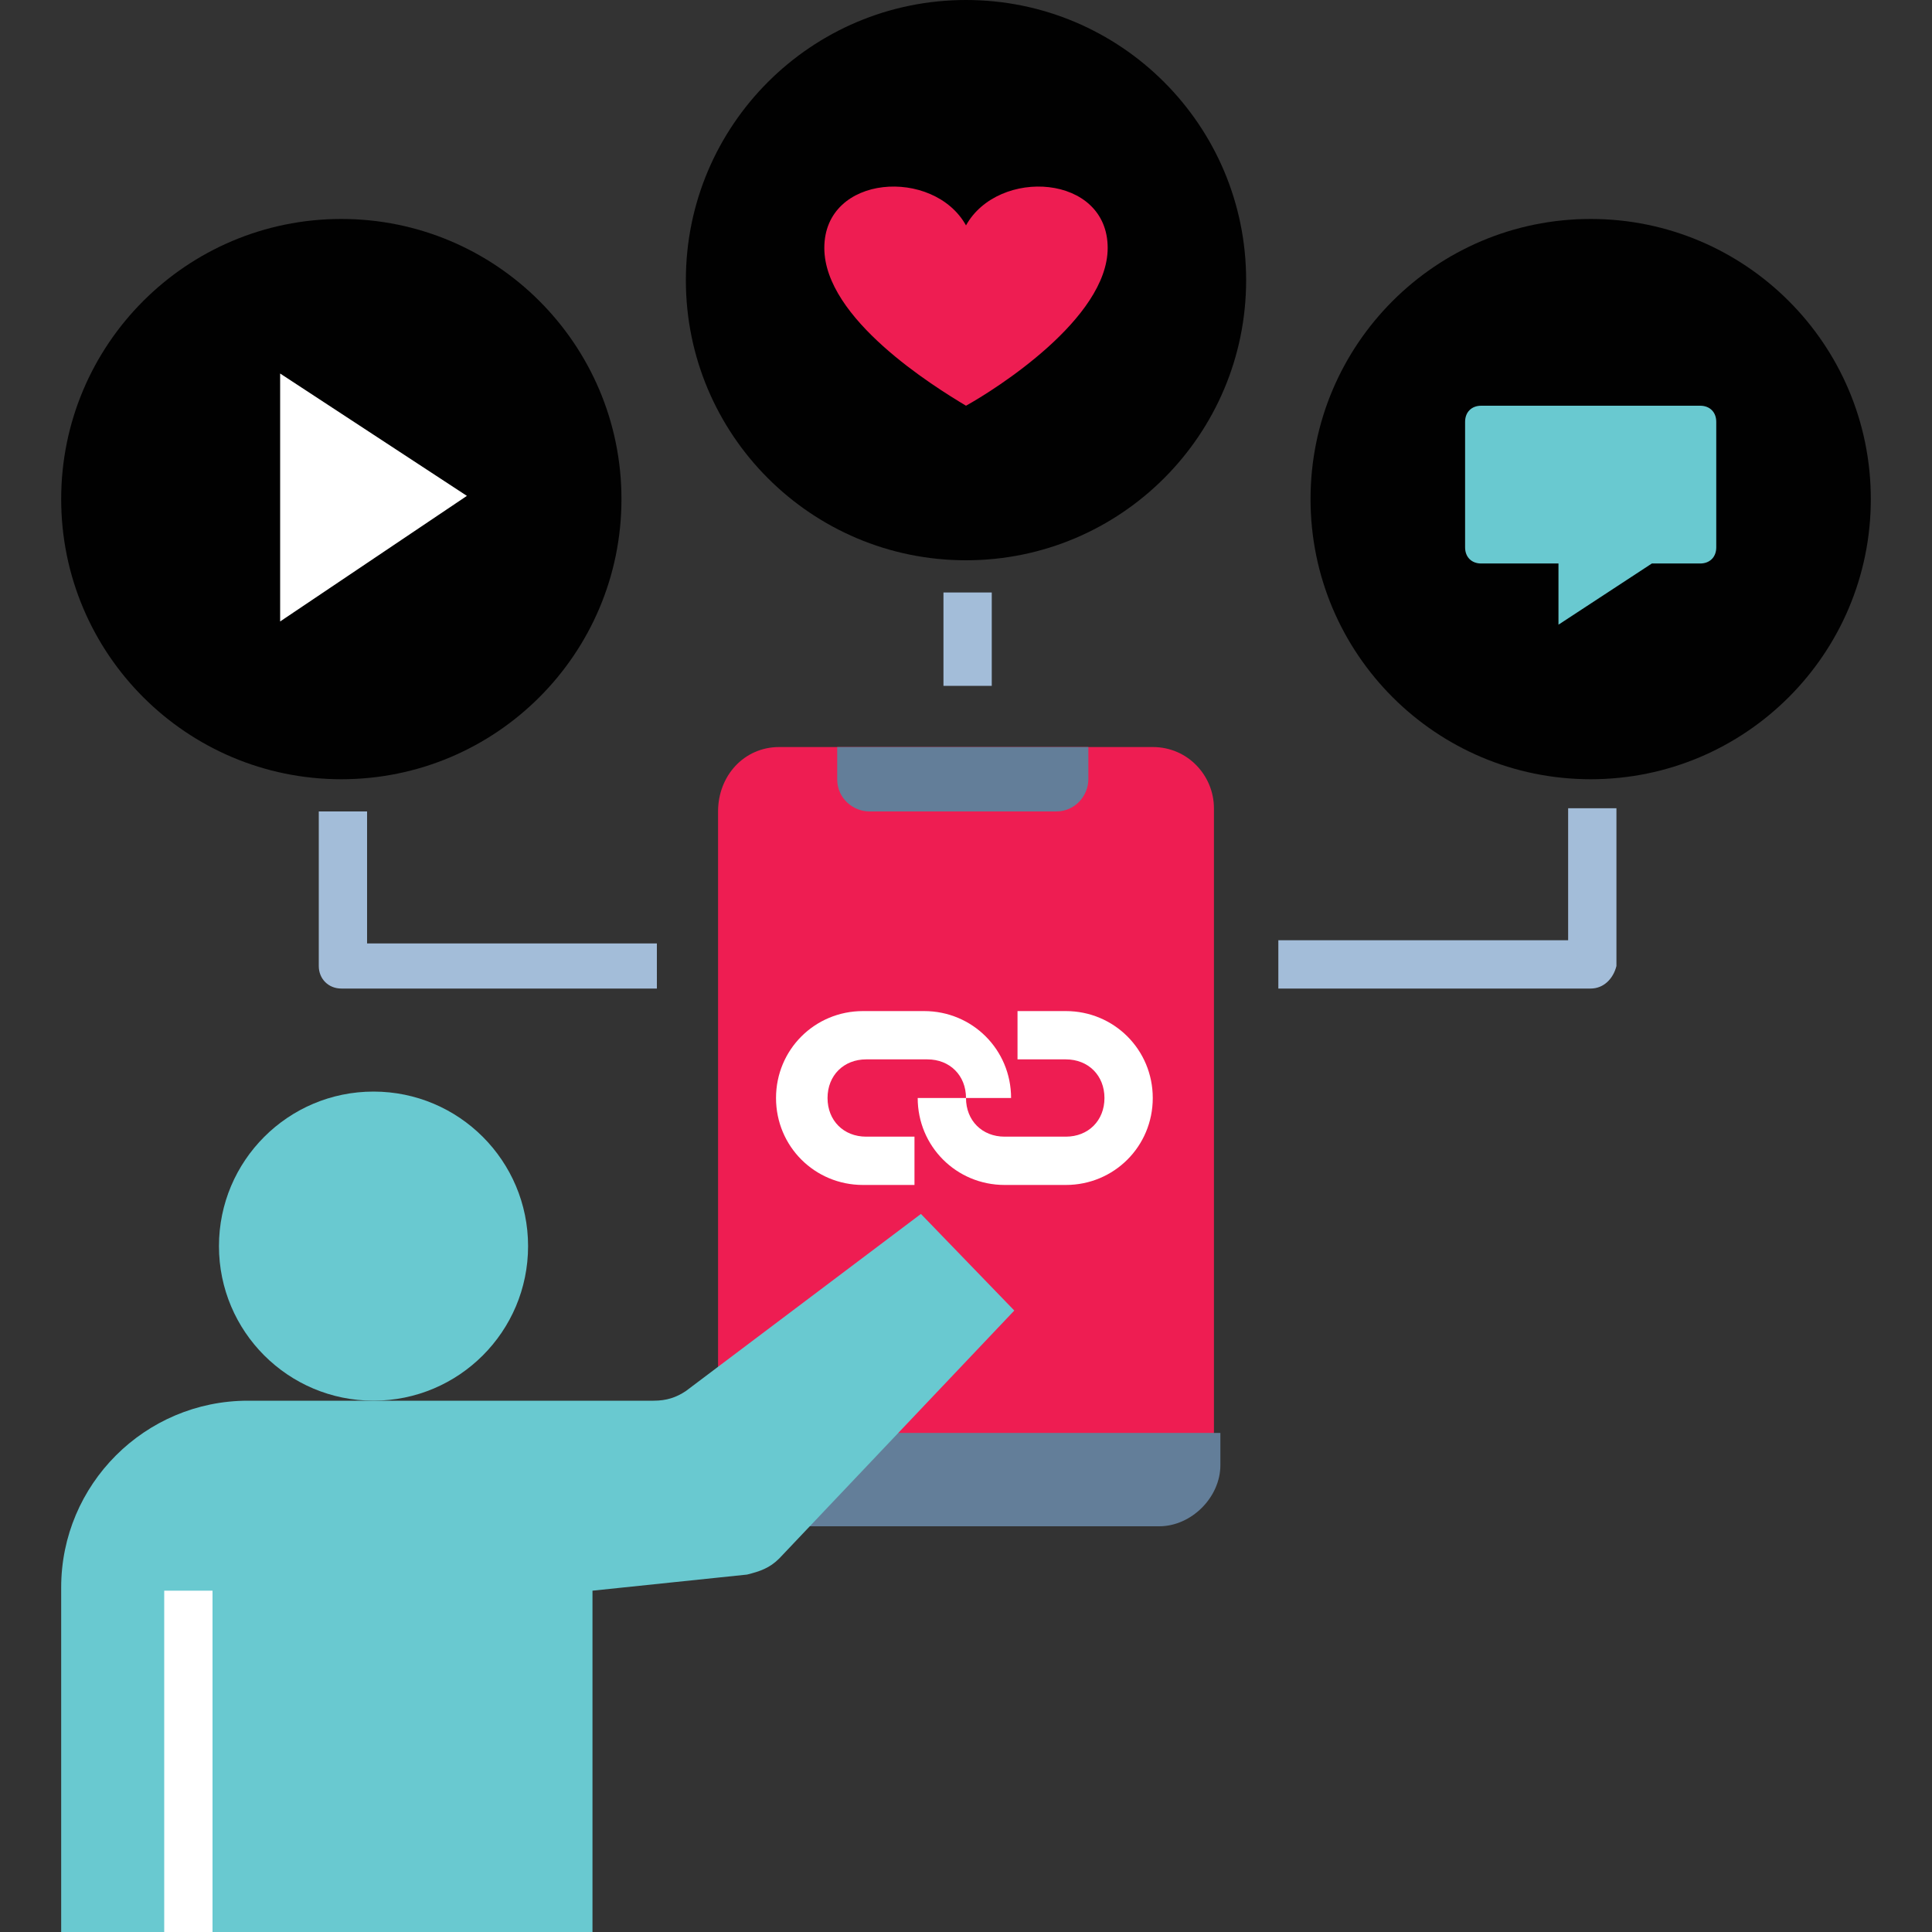
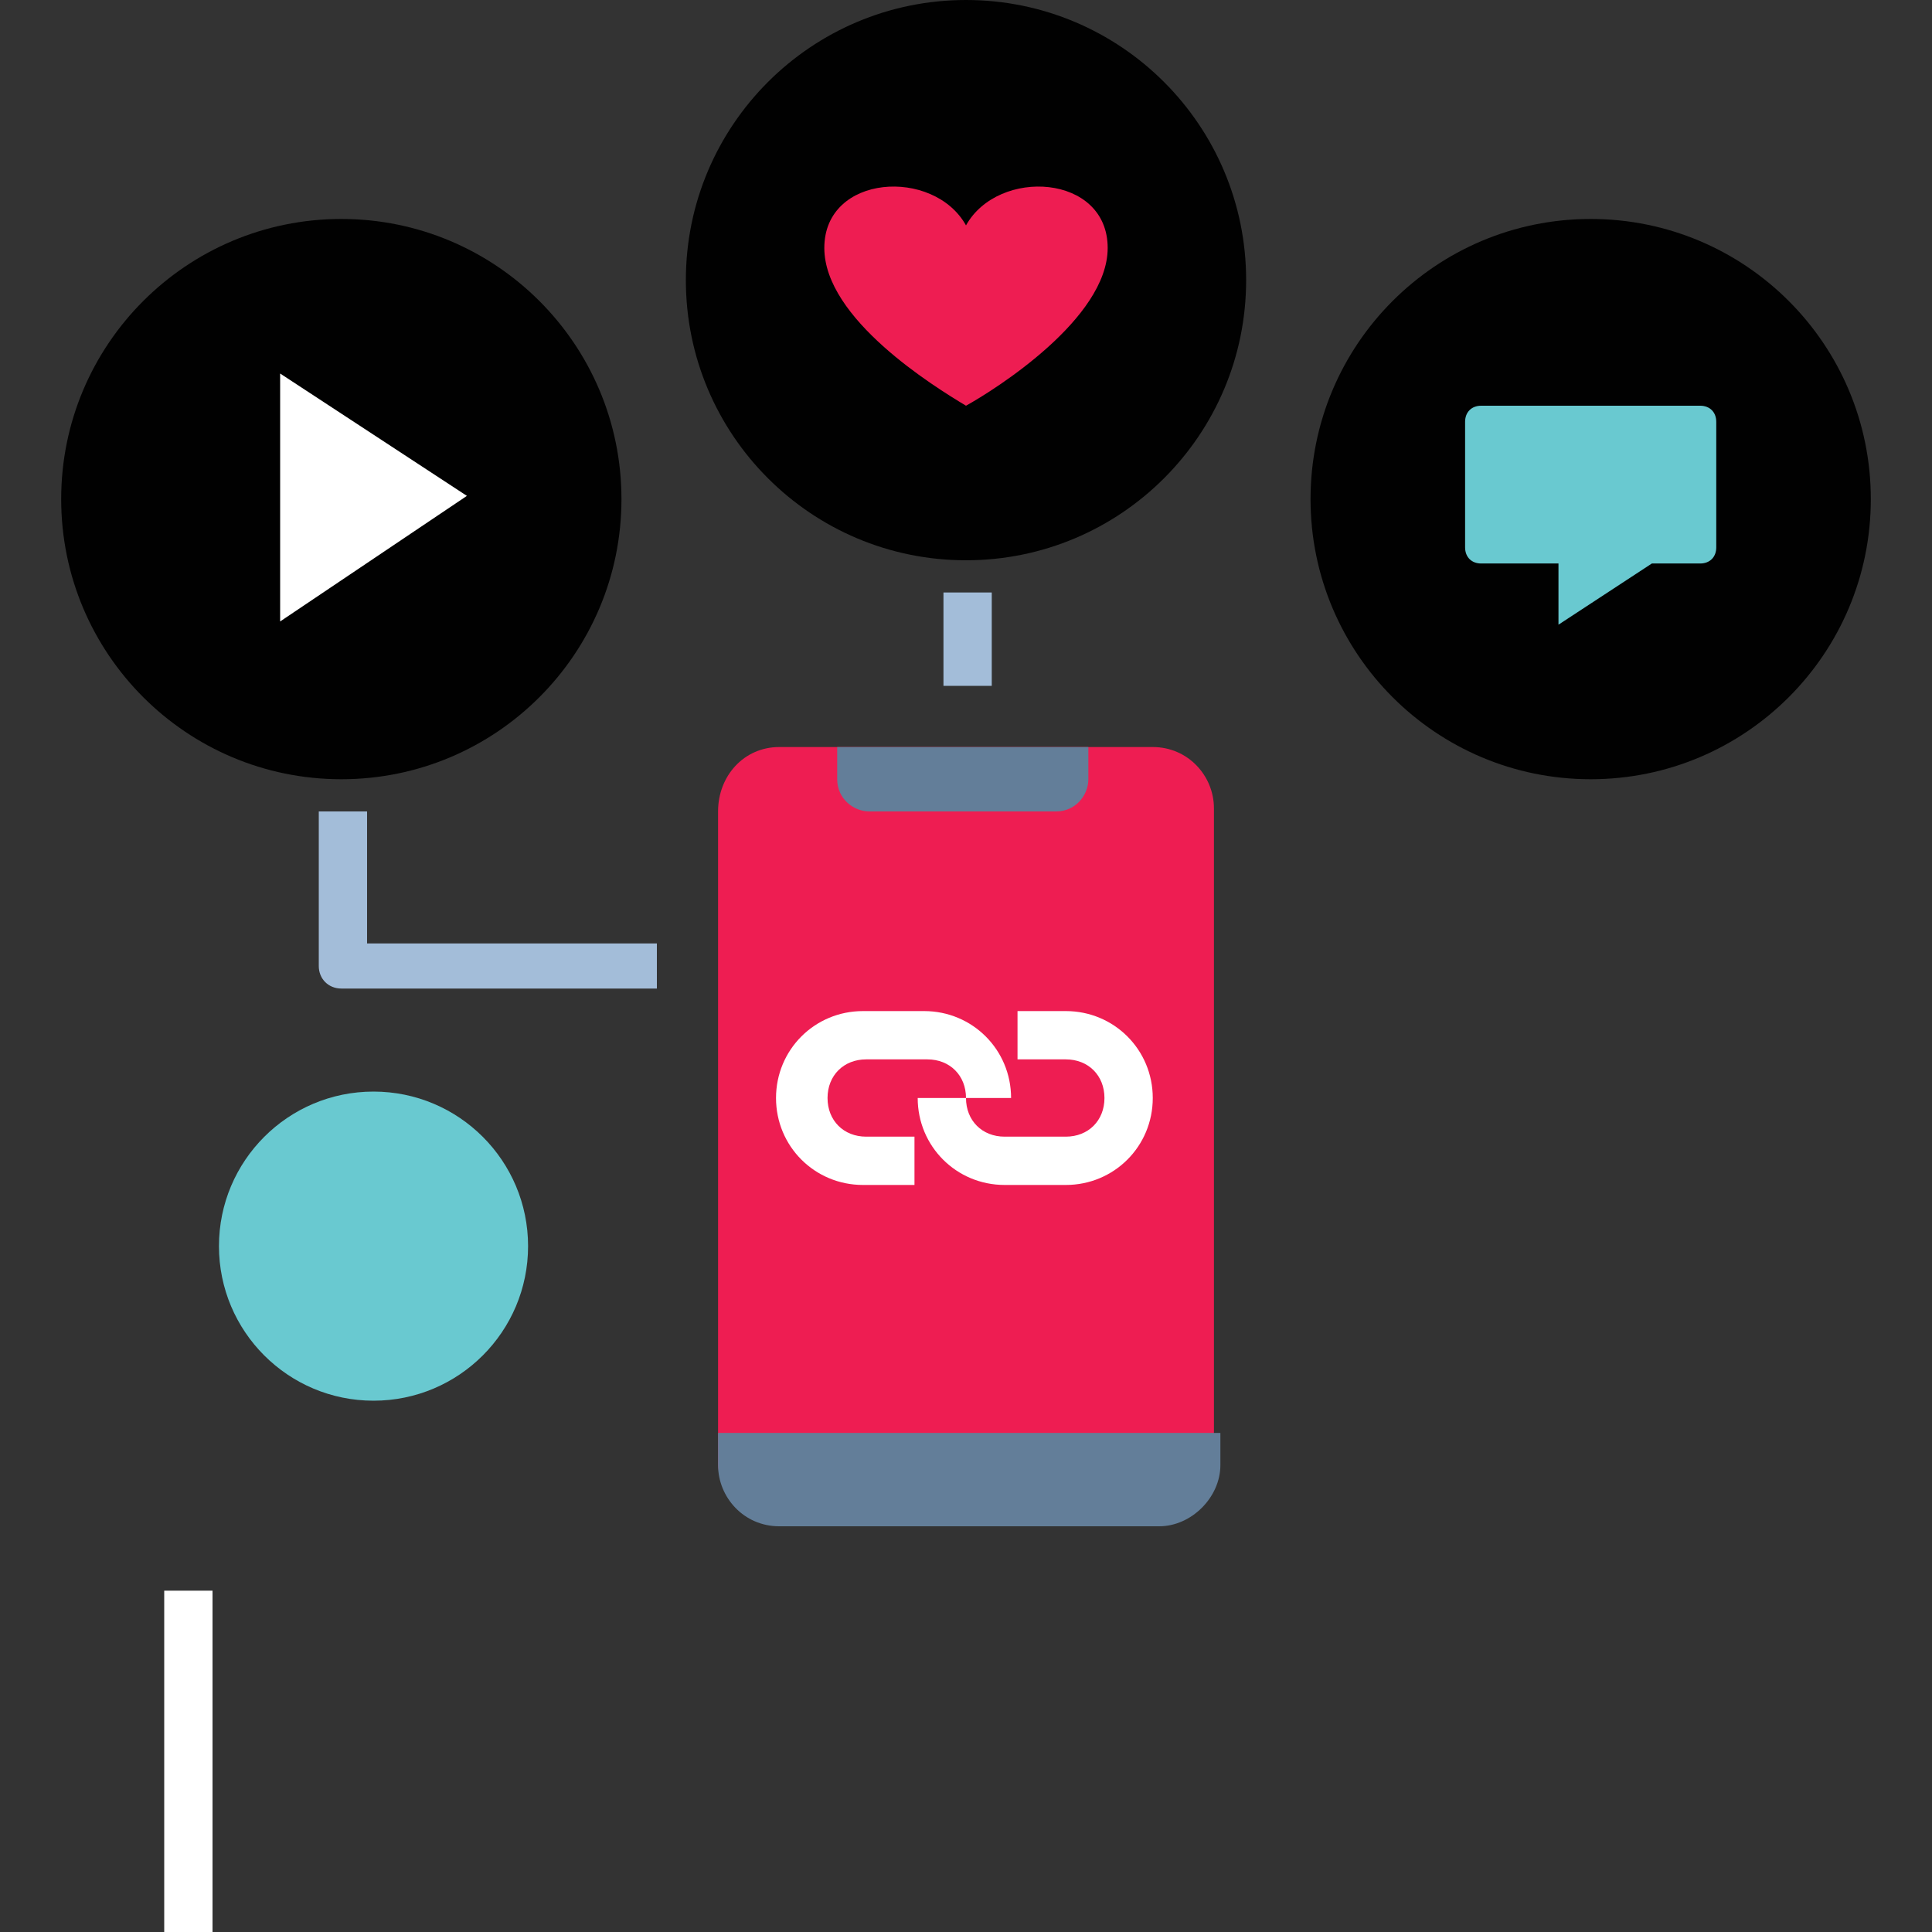
<svg xmlns="http://www.w3.org/2000/svg" version="1.1" id="Layer_1" x="0px" y="0px" width="60px" height="60px" viewBox="0 0 60 60" style="enable-background:new 0 0 60 60;" xml:space="preserve">
  <rect x="0" y="0" width="60" height="60" fill="#333333" stroke="none" />
  <style type="text/css">
	.st0{fill:#EE1D52;}
	.st1{fill:#010101;}
	.st2{fill:#637E99;}
	.st3{fill:#69C9D0;}
	.st4{fill:#FFFFFF;}
	.st5{fill:#A3BDD9;}
</style>
  <path class="st0" d="M24.2,23.2h11.6c1.1,0,1.9,0.9,1.9,1.9v20.3c0,1.1-0.9,1.9-1.9,1.9H24.2c-1.1,0-1.9-0.9-1.9-1.9V25.2  C22.3,24.1,23.1,23.2,24.2,23.2z" />
  <circle class="st1" cx="49.4" cy="15.5" r="8.7" />
  <circle class="st1" cx="30" cy="8.7" r="8.7" />
  <path class="st2" d="M22.3,44.5v1c0,1,0.8,1.9,1.9,1.9h11.8c1,0,1.9-0.9,1.9-1.9v-1H22.3z" />
  <circle class="st1" cx="10.6" cy="15.5" r="8.7" />
  <path class="st0" d="M30,7c-1-1.8-4.4-1.6-4.4,0.7c0,2.2,3.4,4.3,4.4,4.9c0.9-0.5,4.4-2.7,4.4-4.9C34.4,5.4,31,5.2,30,7z" />
  <path class="st3" d="M45.5,13.1v3.9c0,0.3,0.2,0.5,0.5,0.5h2.4v1.9l2.9-1.9h1.5c0.3,0,0.5-0.2,0.5-0.5v-3.9c0-0.3-0.2-0.5-0.5-0.5  H46C45.7,12.6,45.5,12.8,45.5,13.1z" />
  <path class="st4" d="M8.7,11.6v7.7l5.8-3.9L8.7,11.6z" />
  <circle class="st3" cx="11.6" cy="38.7" r="4.8" />
-   <path class="st3" d="M28.6,37.7l-7.3,5.5c-0.3,0.2-0.6,0.3-1,0.3H7.7c-3.2,0-5.8,2.6-5.8,5.8V60h16.5V49.4l4.8-0.5  c0.4-0.1,0.7-0.2,1-0.5l7.3-7.7L28.6,37.7z" />
  <path class="st4" d="M5.1,49.4h1.5V60H5.1V49.4z" />
  <g>
    <path class="st5" d="M29.3,18.4h1.5v2.9h-1.5V18.4z" />
-     <path class="st5" d="M49.4,30.7h-9.7v-1.5h9v-4.1h1.5V30C50.1,30.4,49.8,30.7,49.4,30.7z" />
    <path class="st5" d="M20.3,30.7h-9.7c-0.4,0-0.7-0.3-0.7-0.7v-4.8h1.5v4.1h9V30.7z" />
  </g>
  <path class="st4" d="M28.3,36.8h-1.5c-1.5,0-2.7-1.2-2.7-2.7s1.2-2.7,2.7-2.7h1.9c1.5,0,2.7,1.2,2.7,2.7H30c0-0.7-0.5-1.2-1.2-1.2  h-1.9c-0.7,0-1.2,0.5-1.2,1.2s0.5,1.2,1.2,1.2h1.5V36.8z" />
  <path class="st4" d="M33.1,36.8h-1.9c-1.5,0-2.7-1.2-2.7-2.7H30c0,0.7,0.5,1.2,1.2,1.2h1.9c0.7,0,1.2-0.5,1.2-1.2s-0.5-1.2-1.2-1.2  h-1.5v-1.5h1.5c1.5,0,2.7,1.2,2.7,2.7S34.6,36.8,33.1,36.8z" />
  <path class="st2" d="M26.1,23.2h7.7l0,0v1c0,0.5-0.4,1-1,1h-5.8c-0.5,0-1-0.4-1-1V23.2L26.1,23.2z" />
</svg>